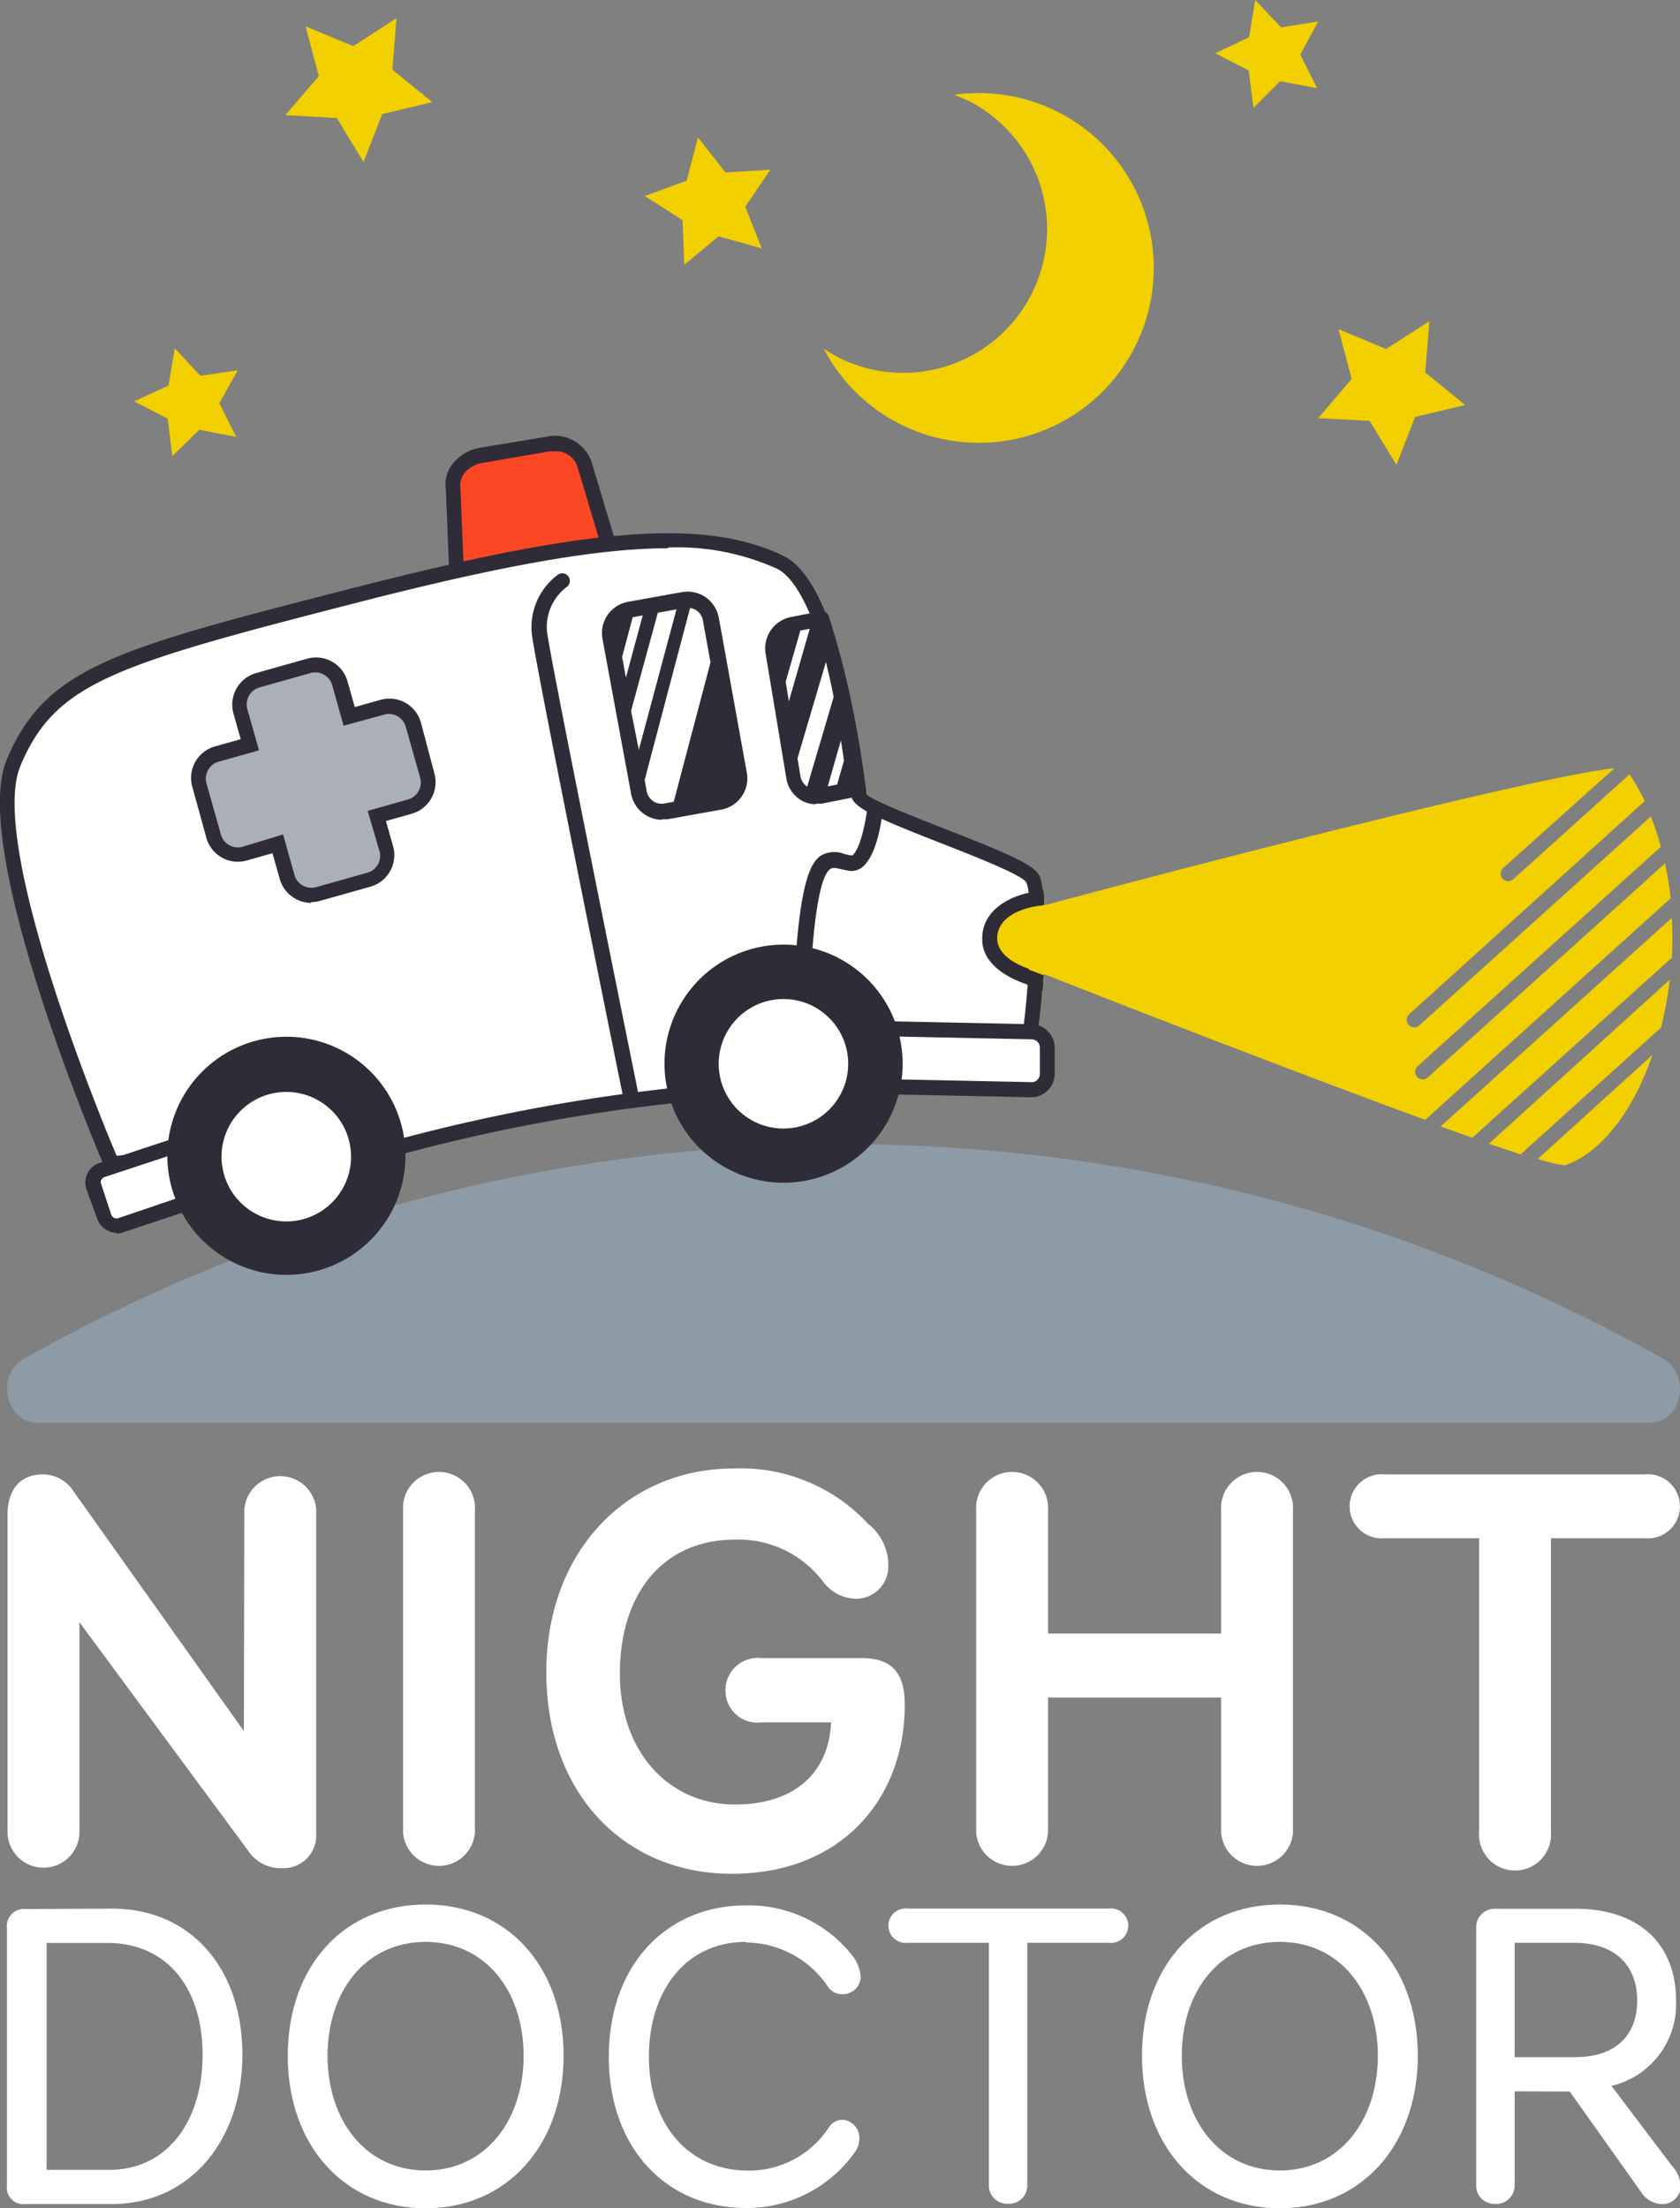
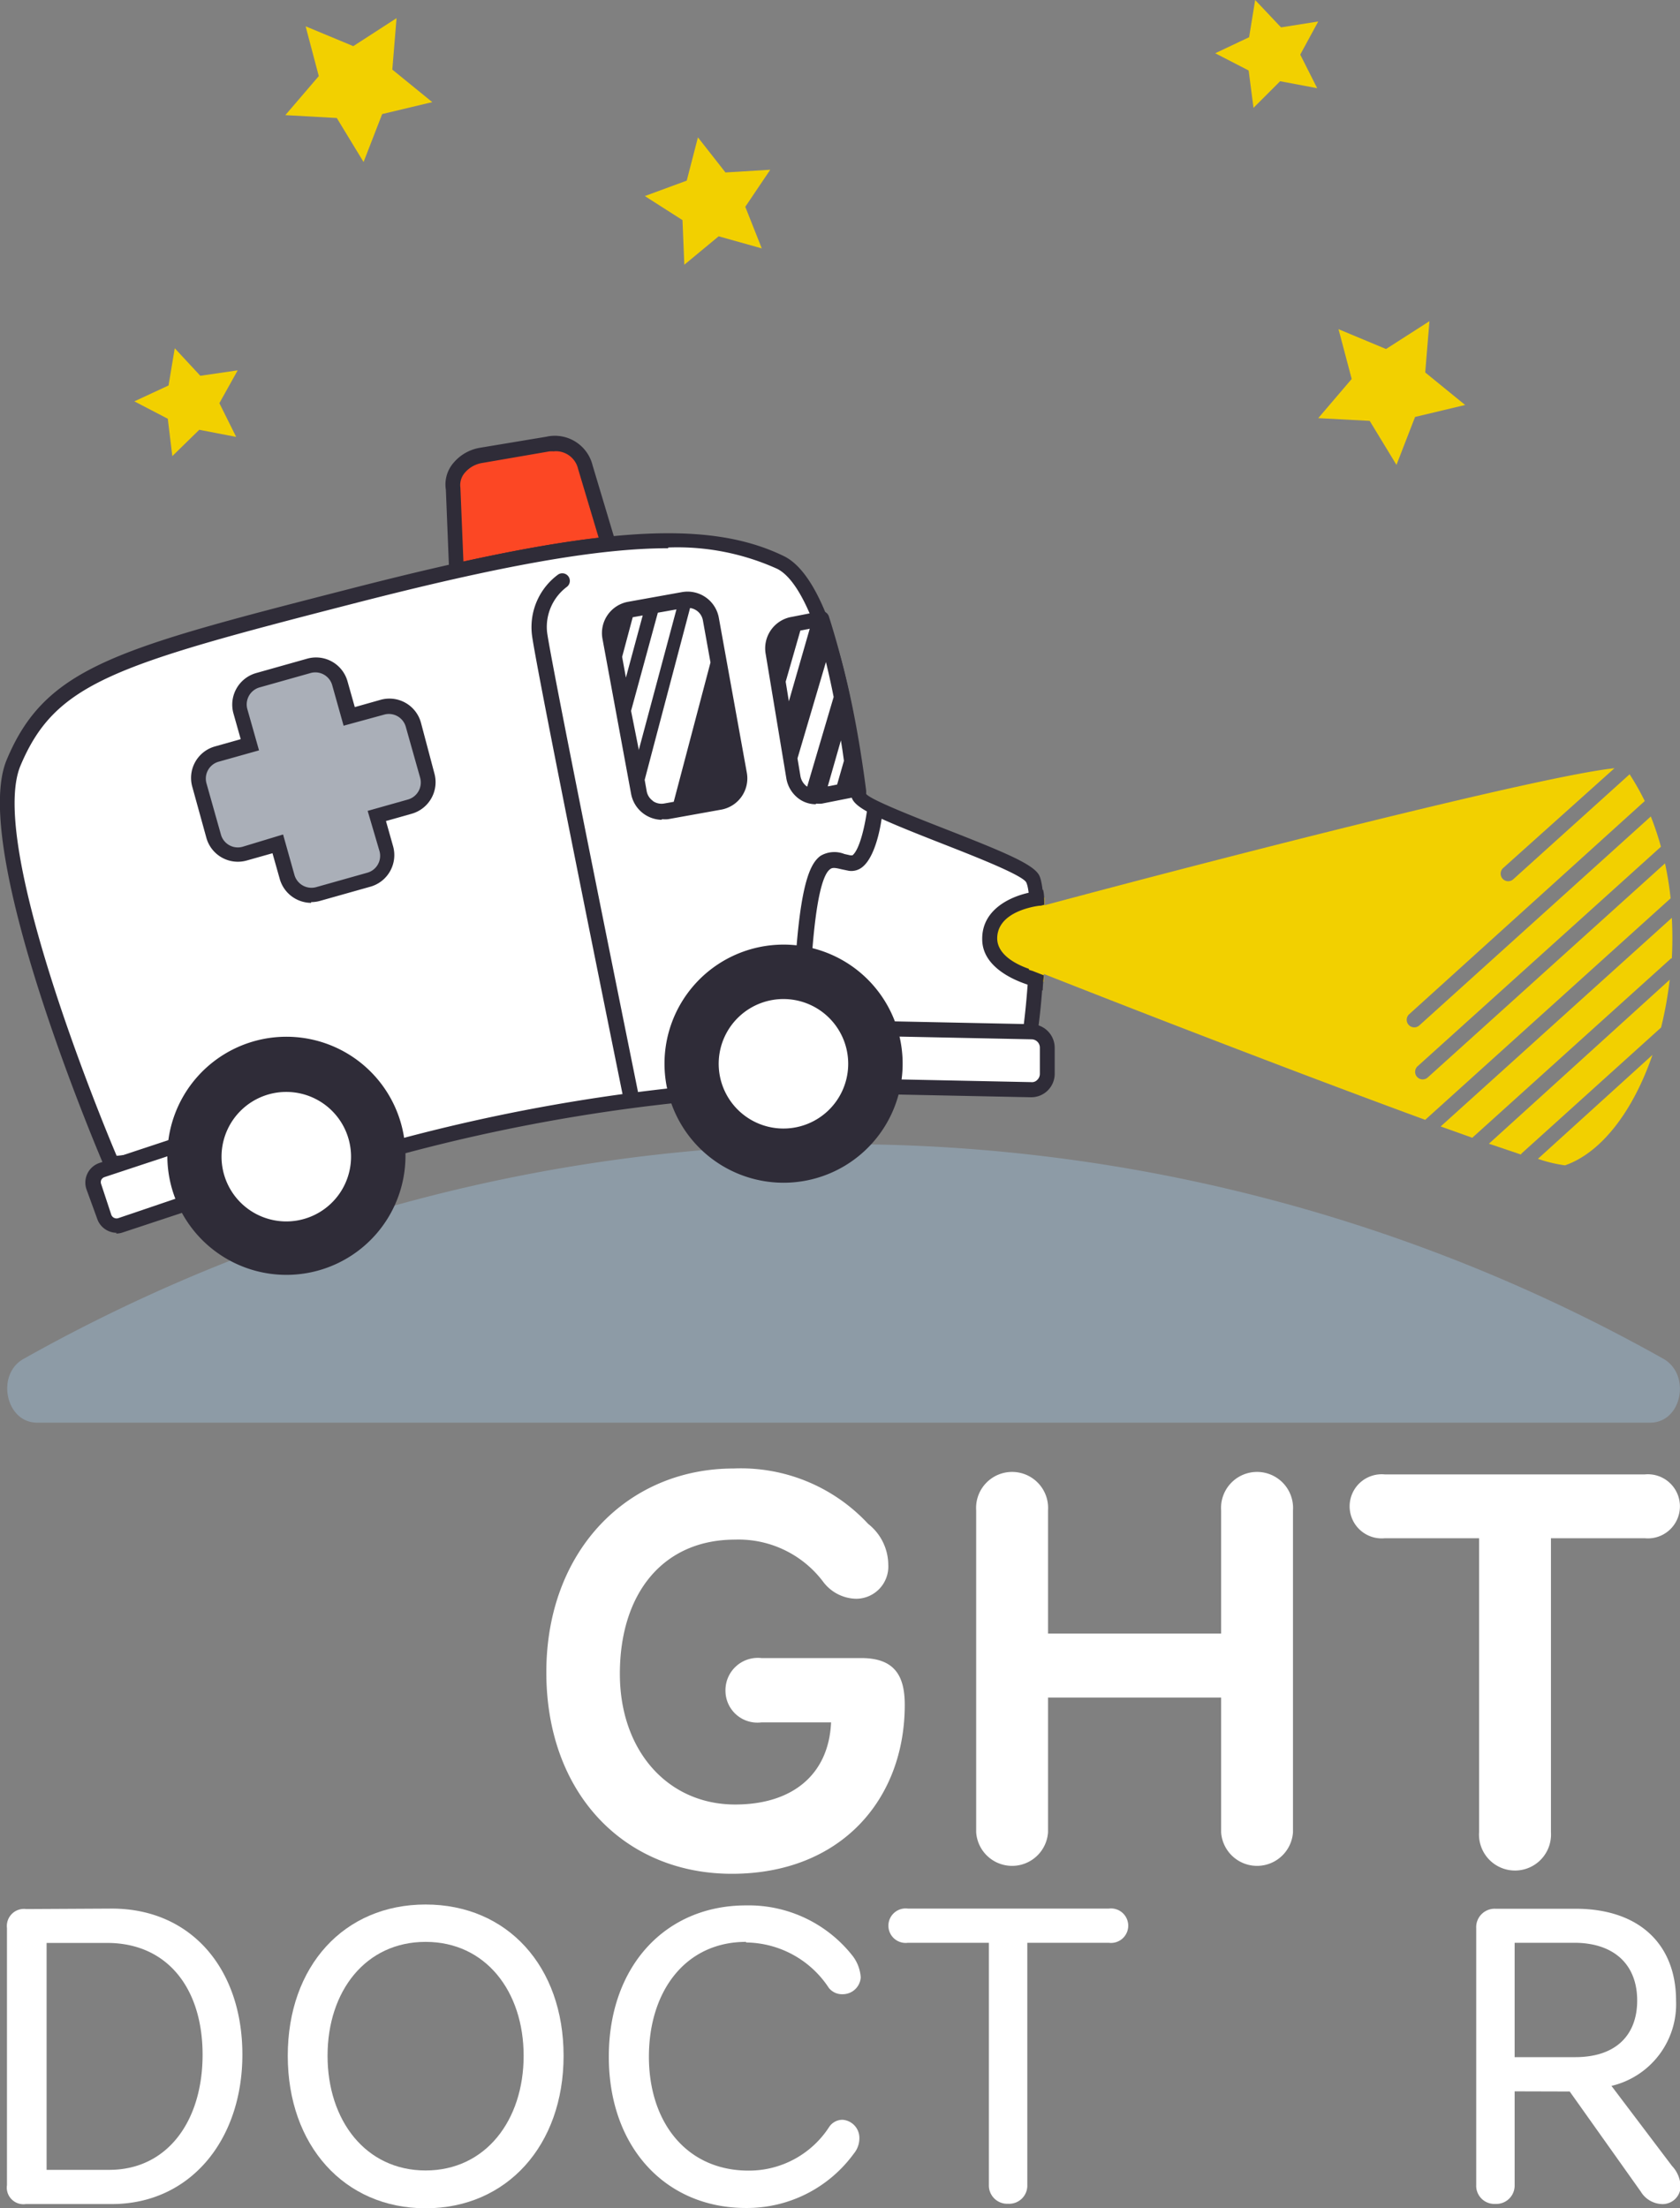
<svg xmlns="http://www.w3.org/2000/svg" viewBox="0 0 111.04 145.97">
  <rect x="0" y="0" width="111.04" height="145.97" fill="#808080" stroke="none" />
  <defs>
    <style>.cls-1{fill:none;}.cls-2{clip-path:url(#clip-path);}.cls-3,.cls-8{fill:#fff;}.cls-4{fill:#8d9ba6;}.cls-5{fill:#f2d000;}.cls-6{fill:#fc4724;}.cls-7{fill:#2f2c38;}.cls-8{fill-rule:evenodd;}.cls-9{fill:#aaafb8;}</style>
    <clipPath id="clip-path" transform="translate(-29.29 -40.4)">
      <rect class="cls-1" width="170.12" height="226.77" />
    </clipPath>
  </defs>
  <title>Asset 6</title>
  <g id="Layer_2" data-name="Layer 2">
    <g id="Layer_1-2" data-name="Layer 1">
      <g class="cls-2">
-         <path class="cls-3" d="M45.44,140.2a2.38,2.38,0,0,1,4.75,0v21.39a2.17,2.17,0,0,1-2.26,2.3,2.57,2.57,0,0,1-2.19-1.09l-11.2-15.17v14a2.38,2.38,0,0,1-4.75,0V140.5c0-1.4.64-2.64,2.34-2.64a2.4,2.4,0,0,1,2,1.09l11.28,15.88Z" transform="translate(-29.29 -40.4)" />
-         <path class="cls-3" d="M55.93,140.23a2.38,2.38,0,1,1,4.75,0v21.28a2.38,2.38,0,0,1-4.75,0Z" transform="translate(-29.29 -40.4)" />
        <path class="cls-3" d="M86.22,150c2.23,0,2.87,1.21,2.87,3.09,0,6.26-4.23,11.17-11.43,11.17-7.05,0-12.26-5.25-12.26-13.32s5.4-13.47,12.37-13.47a11.47,11.47,0,0,1,8.9,3.66A3.46,3.46,0,0,1,88,143.82a2.13,2.13,0,0,1-2.11,2.26A2.79,2.79,0,0,1,83.73,145a7,7,0,0,0-5.85-2.83c-4.79,0-7.62,3.58-7.62,8.87,0,5.09,3.17,8.64,7.62,8.64,3.81,0,6.19-2,6.34-5.43h-4.6a2.11,2.11,0,0,1-2.38-2.07A2.14,2.14,0,0,1,79.62,150Z" transform="translate(-29.29 -40.4)" />
        <path class="cls-3" d="M110,140.23a2.38,2.38,0,1,1,4.75,0v21.28a2.38,2.38,0,0,1-4.75,0v-8.9H98.56v8.9a2.38,2.38,0,0,1-4.75,0V140.23a2.38,2.38,0,1,1,4.75,0v8.15H110Z" transform="translate(-29.29 -40.4)" />
        <path class="cls-3" d="M138,137.86a2.12,2.12,0,1,1,0,4.22H131.8v19.43a2.38,2.38,0,1,1-4.75,0V142.08h-6.23a2.12,2.12,0,1,1,0-4.22Z" transform="translate(-29.29 -40.4)" />
        <path class="cls-3" d="M36.68,166.56c5.26,0,8.63,4,8.63,9.65s-3.45,9.88-8.63,9.88H31a1.1,1.1,0,0,1-1.25-1.25v-17a1.13,1.13,0,0,1,1.27-1.25Zm-.17,17.27c3.85,0,6.17-3.23,6.17-7.61s-2.32-7.39-6.31-7.39h-4v15Z" transform="translate(-29.29 -40.4)" />
        <path class="cls-3" d="M66.54,176.29c0,5.91-3.74,10.08-9.12,10.08s-9.11-4.16-9.11-10.08,3.71-10,9.11-10,9.12,4.08,9.12,10m-15.6,0c0,4.27,2.52,7.58,6.48,7.58s6.48-3.31,6.48-7.58-2.52-7.53-6.48-7.53-6.48,3.25-6.48,7.53" transform="translate(-29.29 -40.4)" />
        <path class="cls-3" d="M78.6,168.76c-4,0-6.42,3.25-6.42,7.59s2.49,7.53,6.59,7.53A6.31,6.31,0,0,0,84.09,181a1.06,1.06,0,0,1,.9-.48,1.2,1.2,0,0,1,1.1,1.16,1.6,1.6,0,0,1-.37,1.08,8.73,8.73,0,0,1-7.13,3.59c-5.29,0-9.06-4-9.06-10s3.76-10,9.06-10a8.73,8.73,0,0,1,7.08,3.37,2.62,2.62,0,0,1,.51,1.39A1.19,1.19,0,0,1,85,172.22a1.12,1.12,0,0,1-.93-.42,6.62,6.62,0,0,0-5.46-3" transform="translate(-29.29 -40.4)" />
        <path class="cls-3" d="M102.57,166.56a1.14,1.14,0,1,1,0,2.26H97.19v16a1.2,1.2,0,0,1-1.27,1.25,1.21,1.21,0,0,1-1.27-1.25v-16H89.3a1.14,1.14,0,1,1,0-2.26Z" transform="translate(-29.29 -40.4)" />
-         <path class="cls-3" d="M123,176.29c0,5.91-3.74,10.08-9.12,10.08s-9.11-4.16-9.11-10.08,3.71-10,9.11-10,9.12,4.08,9.12,10m-15.6,0c0,4.27,2.52,7.58,6.48,7.58s6.48-3.31,6.48-7.58-2.52-7.53-6.48-7.53-6.48,3.25-6.48,7.53" transform="translate(-29.29 -40.4)" />
        <path class="cls-3" d="M129.4,178.64v6.2a1.21,1.21,0,0,1-1.27,1.24,1.2,1.2,0,0,1-1.27-1.24v-17a1.22,1.22,0,0,1,1.27-1.27h5.29c4.25,0,6.65,2.38,6.65,6.08a5.55,5.55,0,0,1-4.27,5.63l4,5.29a2.07,2.07,0,0,1,.57,1.39,1.19,1.19,0,0,1-1.27,1.13,1.7,1.7,0,0,1-1.36-.82l-4.7-6.62Zm4-2.26c2.77,0,4.1-1.53,4.1-3.74,0-2.41-1.56-3.82-4.16-3.82H129.4v7.56Z" transform="translate(-29.29 -40.4)" />
        <path class="cls-4" d="M138.36,134.44c2.1,0,2.73-3.2.84-4.24a110.58,110.58,0,0,0-108.31,0c-1.89,1-1.25,4.24.85,4.24Z" transform="translate(-29.29 -40.4)" />
-         <path class="cls-5" d="M84.81,64.08a9.51,9.51,0,0,0,8.68-16.92,9.37,9.37,0,0,0-1.15-.49,11.56,11.56,0,1,1-8.61,16.77,9.84,9.84,0,0,0,1.07.64" transform="translate(-29.29 -40.4)" />
        <polygon class="cls-5" points="94.48 21.23 91.61 23.07 88.47 21.76 89.34 25.05 87.13 27.64 90.53 27.82 92.3 30.73 93.53 27.56 96.84 26.77 94.2 24.62 94.48 21.23" />
        <polygon class="cls-5" points="82.96 0 82.56 2.46 80.32 3.52 82.53 4.66 82.85 7.13 84.61 5.37 87.06 5.83 85.94 3.61 87.13 1.42 84.67 1.81 82.96 0" />
        <polygon class="cls-5" points="50.35 16.42 49.26 13.67 50.91 11.22 47.95 11.4 46.13 9.08 45.39 11.94 42.62 12.96 45.11 14.55 45.23 17.5 47.5 15.62 50.35 16.42" />
        <polygon class="cls-5" points="11.55 23.02 11.14 25.48 8.88 26.53 11.09 27.68 11.39 30.15 13.17 28.41 15.61 28.88 14.5 26.65 15.71 24.48 13.24 24.84 11.55 23.02" />
        <polygon class="cls-5" points="26.21 1.2 23.35 3.05 20.2 1.74 21.07 5.03 18.86 7.61 22.26 7.8 24.03 10.71 25.26 7.54 28.57 6.75 25.93 4.6 26.21 1.2" />
        <path class="cls-6" d="M59.44,78.15A89.7,89.7,0,0,1,69.5,76.4L68,71.27a2.07,2.07,0,0,0-2.49-1.49l-4.39.73a2.07,2.07,0,0,0-1.87,2.22Z" transform="translate(-29.29 -40.4)" />
        <path class="cls-7" d="M59,78.77l-.24-6A2.18,2.18,0,0,1,59.26,71,2.91,2.91,0,0,1,61,70l4.39-.73a2.57,2.57,0,0,1,3.07,1.9l1.69,5.64-.6.06a89.08,89.08,0,0,0-10,1.75Zm6.94-8.53a2,2,0,0,0-.35,0L61.18,71a1.9,1.9,0,0,0-1.15.63,1.24,1.24,0,0,0-.31,1l.2,4.89c3.48-.76,6.41-1.28,8.94-1.57l-1.36-4.55a1.51,1.51,0,0,0-1.58-1.17" transform="translate(-29.29 -40.4)" />
        <path class="cls-8" d="M48.15,121.11a4.26,4.26,0,1,1,.09-8.51,4.26,4.26,0,1,1-.09,8.51" transform="translate(-29.29 -40.4)" />
        <path class="cls-3" d="M40.9,116.88l13.21-.22A117.14,117.14,0,0,1,81,112.26c9.77-.94,14.68.09,15.67-1s1.57-11.46.86-12.76-11.33-4.4-11.49-5.55-1.61-13.59-5.2-15.34c-4.79-2.33-11.58-2.11-28.36,2.21-15.77,4.05-19.9,5.22-22.32,11s6.46,26.52,6.46,26.52Z" transform="translate(-29.29 -40.4)" />
        <path class="cls-7" d="M36.35,117.88l-.15-.34c-.37-.85-8.94-21-6.47-26.91,2.56-6.14,7.22-7.34,22.66-11.3,16-4.12,23.53-4.69,28.71-2.17,3.19,1.55,4.78,10.38,5.44,15.51l0,.21c.29.39,3.34,1.58,5.36,2.37,3.83,1.5,5.68,2.28,6.07,3,.74,1.35.27,12-.93,13.34-.66.73-2.17.74-5.18.73a104.19,104.19,0,0,0-10.81.44,117.86,117.86,0,0,0-26.81,4.38l-.15,0-13.19.22ZM73.45,76.64c-4.71,0-11.19,1.18-20.81,3.66-15.87,4.08-19.7,5.25-22,10.72C28.51,96.15,35.85,114.1,37,116.8l3.92-.42L54,116.16a119.65,119.65,0,0,1,27-4.41,103.72,103.72,0,0,1,10.88-.45c2.27,0,4.08,0,4.44-.4.78-.87,1.44-11,.79-12.19-.32-.5-3.47-1.73-5.56-2.55-4.62-1.81-5.88-2.4-6-3.17l0-.22C84.48,84.53,82.65,79,80.66,78a16,16,0,0,0-7.2-1.41" transform="translate(-29.29 -40.4)" />
        <path class="cls-3" d="M42.92,119.48l-5.65,1.87a.87.87,0,0,1-1.1-.55l-.66-2a.87.87,0,0,1,.56-1.1l5.65-1.87a.87.87,0,0,1,1.1.55l.66,2a.87.87,0,0,1-.55,1.1" transform="translate(-29.29 -40.4)" />
        <path class="cls-7" d="M37,121.89a1.38,1.38,0,0,1-.61-.15,1.36,1.36,0,0,1-.68-.79L35,119a1.37,1.37,0,0,1,.87-1.73l5.65-1.87a1.37,1.37,0,0,1,1.73.87l.66,2a1.37,1.37,0,0,1-.87,1.73l-5.65,1.87a1.37,1.37,0,0,1-.43.07m5-5.6-.12,0-5.65,1.87a.37.37,0,0,0-.21.19.37.37,0,0,0,0,.28l.66,2a.37.37,0,0,0,.47.24L42.77,119a.37.37,0,0,0,.24-.47l-.66-2a.37.37,0,0,0-.35-.25" transform="translate(-29.29 -40.4)" />
        <path class="cls-3" d="M97.38,112.43l-9.23-.19a1.05,1.05,0,0,1-1-1.07l0-1.73a1.05,1.05,0,0,1,1.07-1l9.23.19a1.05,1.05,0,0,1,1,1.07l0,1.73a1.05,1.05,0,0,1-1.07,1" transform="translate(-29.29 -40.4)" />
        <path class="cls-7" d="M97.4,112.93h0l-9.22-.19a1.55,1.55,0,0,1-1.52-1.58l0-1.73a1.53,1.53,0,0,1,1.58-1.52l9.23.19A1.56,1.56,0,0,1,99,109.68l0,1.73a1.55,1.55,0,0,1-1.55,1.52m0-1a.48.48,0,0,0,.4-.15.55.55,0,0,0,.17-.39l0-1.73a.55.55,0,0,0-.54-.56l-9.23-.19a.55.55,0,0,0-.56.54l0,1.73a.55.55,0,0,0,.54.56Z" transform="translate(-29.29 -40.4)" />
        <path class="cls-7" d="M71.45,92.77,69.6,82.53a1.6,1.6,0,0,1,1.29-1.86L74.45,80a1.6,1.6,0,0,1,1.86,1.29l1.85,10.24a1.6,1.6,0,0,1-1.29,1.86l-3.56.64a1.6,1.6,0,0,1-1.86-1.29" transform="translate(-29.29 -40.4)" />
        <path class="cls-7" d="M73,94.59A2.1,2.1,0,0,1,71,92.86L69.11,82.62a2.1,2.1,0,0,1,1.69-2.44l3.56-.64a2.1,2.1,0,0,1,2.44,1.69l1.85,10.24A2.1,2.1,0,0,1,77,93.91l-3.56.64a2.11,2.11,0,0,1-.38,0m-1.08-1.91a1.1,1.1,0,0,0,1.28.89l3.56-.64a1.1,1.1,0,0,0,.89-1.28L75.82,81.4a1.1,1.1,0,0,0-1.28-.89L71,81.16a1.11,1.11,0,0,0-.89,1.28Z" transform="translate(-29.29 -40.4)" />
        <path class="cls-7" d="M83.47,93l2.37-.47a59.89,59.89,0,0,0-2.28-11.26l-2,.39a1.61,1.61,0,0,0-1.21,1.86l1.35,8.19A1.49,1.49,0,0,0,83.47,93" transform="translate(-29.29 -40.4)" />
        <path class="cls-7" d="M83.2,93.56a1.89,1.89,0,0,1-1.08-.34,2.1,2.1,0,0,1-.86-1.39L79.9,83.64a2.11,2.11,0,0,1,1.6-2.44l2-.39a.5.5,0,0,1,.57.32,53.76,53.76,0,0,1,2.3,11.31.56.56,0,0,1-.39.61l-2.37.47a1.93,1.93,0,0,1-.37,0m0-11.68-1.54.3a1.11,1.11,0,0,0-.81,1.29l1.35,8.19a1.11,1.11,0,0,0,.45.73.9.9,0,0,0,.69.15l1.91-.38a54.39,54.39,0,0,0-2.06-10.29" transform="translate(-29.29 -40.4)" />
        <path class="cls-9" d="M56.6,88.29a1.67,1.67,0,0,0-2.05-1.15l-2.18.62-.62-2.18a1.66,1.66,0,0,0-2.05-1.15l-3.37.95a1.66,1.66,0,0,0-1.15,2.05l.61,2.18-2.18.62a1.66,1.66,0,0,0-1.15,2.05l.95,3.37a1.66,1.66,0,0,0,2.05,1.15l2.18-.61.62,2.18a1.66,1.66,0,0,0,2.05,1.15l3.37-.95a1.66,1.66,0,0,0,1.15-2.05l-.62-2.18,2.18-.62a1.66,1.66,0,0,0,1.15-2.05Z" transform="translate(-29.29 -40.4)" />
        <path class="cls-7" d="M49.86,100.08a2.17,2.17,0,0,1-2.08-1.58l-.48-1.7-1.7.48a2.16,2.16,0,0,1-2.67-1.5L42,92.41a2.16,2.16,0,0,1,1.5-2.67l1.7-.48-.48-1.7a2.17,2.17,0,0,1,1.5-2.67l3.37-.95a2.16,2.16,0,0,1,2.67,1.5l.48,1.7,1.7-.48a2.16,2.16,0,0,1,2.67,1.5L58,91.52a2.17,2.17,0,0,1-1.5,2.67l-1.7.48.48,1.7A2.17,2.17,0,0,1,53.81,99l-3.37.95a2.18,2.18,0,0,1-.59.08M48,95.56l.75,2.67a1.17,1.17,0,0,0,1.44.81l3.37-.95a1.16,1.16,0,0,0,.81-1.44L53.59,94l2.66-.75a1.17,1.17,0,0,0,.81-1.44l-.95-3.37a1.16,1.16,0,0,0-1.44-.8L52,88.37l-.75-2.67a1.16,1.16,0,0,0-1.44-.81l-3.37.95a1.17,1.17,0,0,0-.8,1.44L46.41,90l-2.67.75a1.16,1.16,0,0,0-.8,1.44l.95,3.37a1.16,1.16,0,0,0,1.44.81Z" transform="translate(-29.29 -40.4)" />
        <path class="cls-7" d="M47.82,108.94a7.87,7.87,0,1,0,8.26,7.46,7.87,7.87,0,0,0-8.26-7.46m.58,11.44a3.59,3.59,0,1,1,3.4-3.76,3.59,3.59,0,0,1-3.4,3.76" transform="translate(-29.29 -40.4)" />
        <path class="cls-3" d="M52.49,117a4.28,4.28,0,1,1-4.13-4.42A4.28,4.28,0,0,1,52.49,117" transform="translate(-29.29 -40.4)" />
        <path class="cls-7" d="M80.68,102.85a7.87,7.87,0,1,0,8.26,7.46,7.87,7.87,0,0,0-8.26-7.46m.58,11.44a3.59,3.59,0,1,1,3.4-3.76,3.59,3.59,0,0,1-3.4,3.76" transform="translate(-29.29 -40.4)" />
        <path class="cls-3" d="M85.35,110.86a4.28,4.28,0,1,1-4.13-4.42,4.28,4.28,0,0,1,4.13,4.42" transform="translate(-29.29 -40.4)" />
        <path class="cls-7" d="M70.94,113.19a.5.5,0,0,1-.49-.4c-.23-1.15-5.72-28.17-6-30.42a4.31,4.31,0,0,1,1.74-4,.5.5,0,0,1,.57.82,3.31,3.31,0,0,0-1.31,3c.29,2.22,5.95,30.07,6,30.35a.5.5,0,0,1-.39.59h-.1" transform="translate(-29.29 -40.4)" />
        <path class="cls-7" d="M82.93,103.14l-1-.08c.37-4.6,1-5.64,1.58-6.08a1.79,1.79,0,0,1,1.59-.13l.4.09s.06,0,.13,0c.5-.39.87-2.12,1-3.23l1,.09c0,.52-.34,3.13-1.35,3.92a1.15,1.15,0,0,1-.89.24l-.48-.1c-.41-.1-.61-.13-.76,0-.52.38-.92,2.18-1.17,5.35" transform="translate(-29.29 -40.4)" />
        <polygon class="cls-3" points="52.9 41.68 51.93 45.06 52.14 46.36 53.52 41.56 52.9 41.68" />
        <path class="cls-3" d="M84.39,86.47q-.26-1.3-.51-2.31L82,90.53l.19,1.14a1.08,1.08,0,0,0,.45.73h0Z" transform="translate(-29.29 -40.4)" />
        <path class="cls-3" d="M71.77,81.08l-.66.12-.7,2.62.25,1.37s0,0,0,0Z" transform="translate(-29.29 -40.4)" />
        <path class="cls-3" d="M74,80.68l-1.23.22L71,87.39,71.52,90a.51.51,0,0,0,0-.06Z" transform="translate(-29.29 -40.4)" />
        <path class="cls-3" d="M72.43,93.34a1,1,0,0,0,.77.17l.62-.11,2.43-9.21-.5-2.77a1,1,0,0,0-.43-.67,1,1,0,0,0-.42-.16l-3,11.36.13.73a1,1,0,0,0,.43.67" transform="translate(-29.29 -40.4)" />
        <path class="cls-3" d="M84,92.38l.62-.12.45-1.57c-.06-.47-.13-.92-.2-1.35Z" transform="translate(-29.29 -40.4)" />
        <path class="cls-5" d="M126.63,115.58l13.11-11.83.05,0a24.89,24.89,0,0,0,0-2.68l-15.28,13.79,2.1.75" transform="translate(-29.29 -40.4)" />
        <path class="cls-5" d="M129.83,116.67l9.25-8.35a25.42,25.42,0,0,0,.57-3.16L127.7,116l2.13.72" transform="translate(-29.29 -40.4)" />
        <path class="cls-5" d="M123.48,114.43l16.23-14.65a22,22,0,0,0-.37-2.31l-15.66,14.13a.5.5,0,1,1-.67-.74l16.06-14.49a19,19,0,0,0-.67-2l-15.32,13.83a.5.5,0,0,1-.67-.74L138,93.35a17.17,17.17,0,0,0-1-1.77l-7.69,6.94a.49.49,0,0,1-.34.13.5.5,0,0,1-.33-.87L136,91.18c-4.58.47-24.74,5.59-37.67,9.06,0-.18,0-.35,0-.51l-.33.09a5.53,5.53,0,0,0-.61.11c-.94.22-2.66.85-2.63,2.57,0,1.56,2,2.29,2.56,2.47l.13,0,.83.33c0-.17,0-.35,0-.52,7.88,3.11,18,7,25.2,9.64v0" transform="translate(-29.29 -40.4)" />
        <path class="cls-5" d="M130.94,117a9.12,9.12,0,0,0,1.79.43h0c2.34-.81,4.46-3.47,5.78-7.3Z" transform="translate(-29.29 -40.4)" />
        <path class="cls-7" d="M97.29,104.44c-.57-.2-2.07-.81-2.09-2,0-1.31,1.33-1.84,2.16-2.05a5.07,5.07,0,0,1,.63-.12l.08,0,.24-.06c0-.37,0-.72-.08-1l-.37.1a5.33,5.33,0,0,0-.57.1c-1.32.29-3.11,1.17-3.08,3.08,0,2.16,2.94,2.95,3,3h0l1,.38c0-.35.05-.69.07-1l-.74-.29-.23-.07" transform="translate(-29.29 -40.4)" />
      </g>
    </g>
  </g>
</svg>